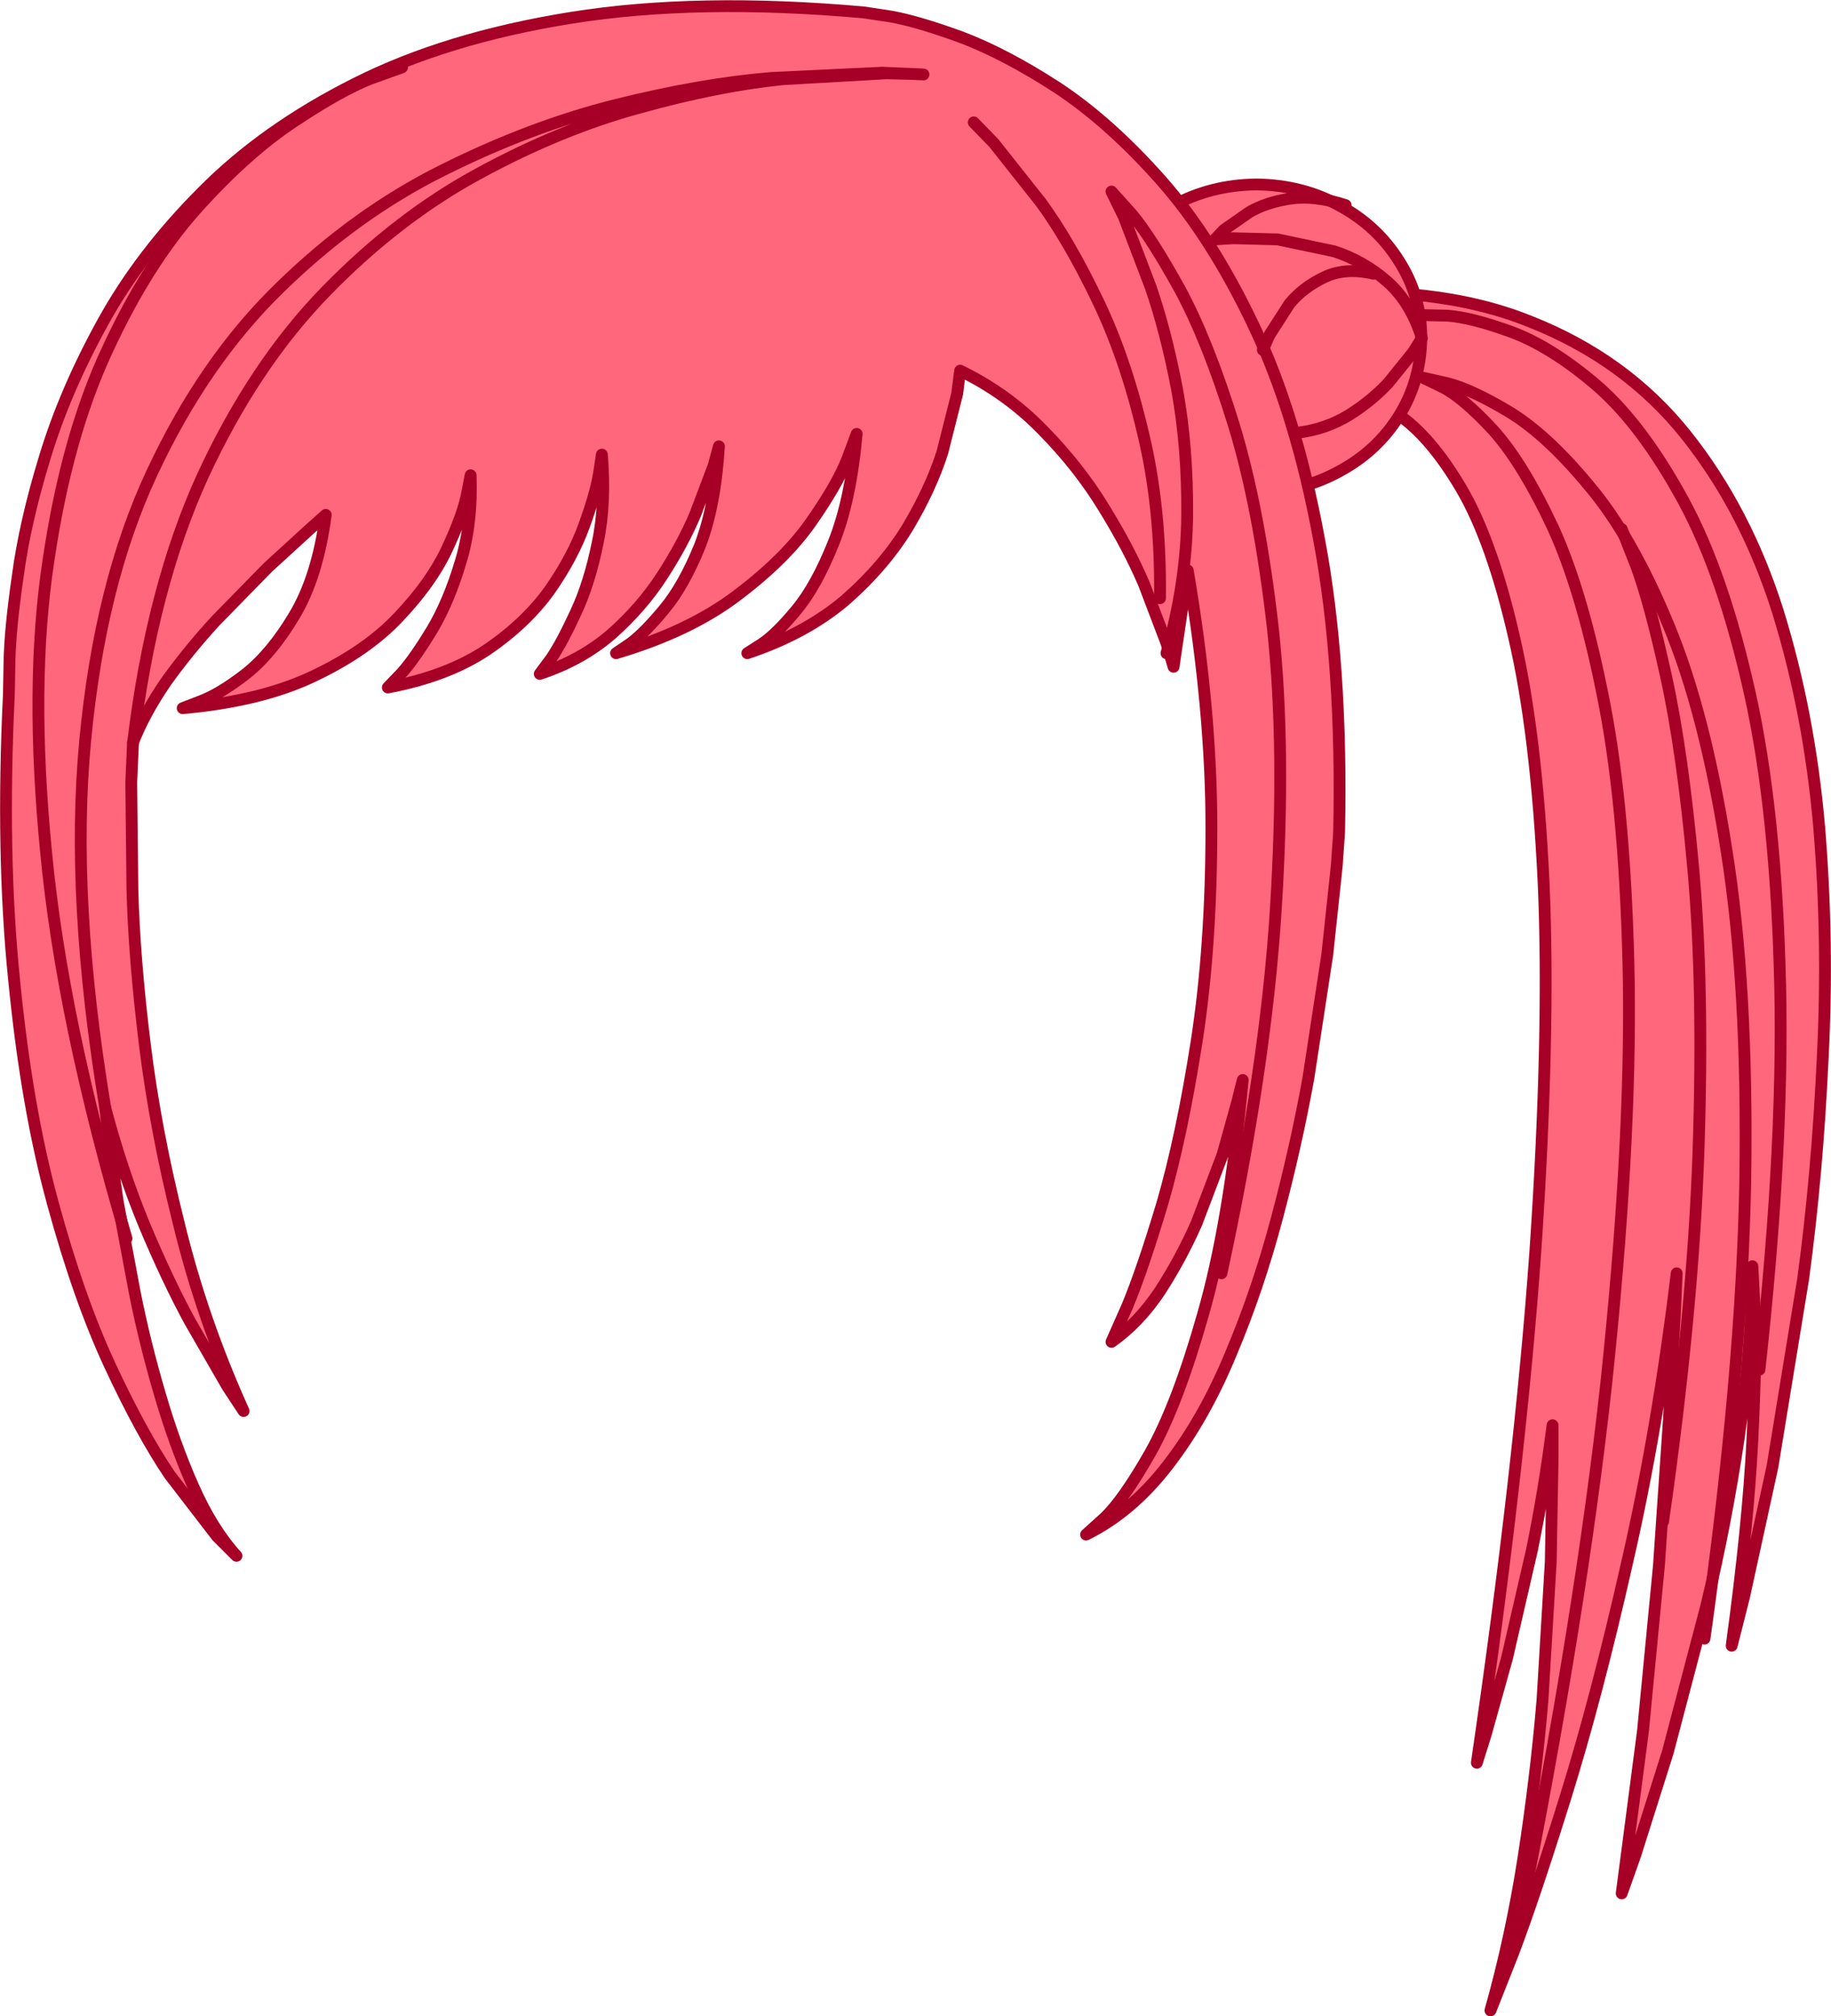
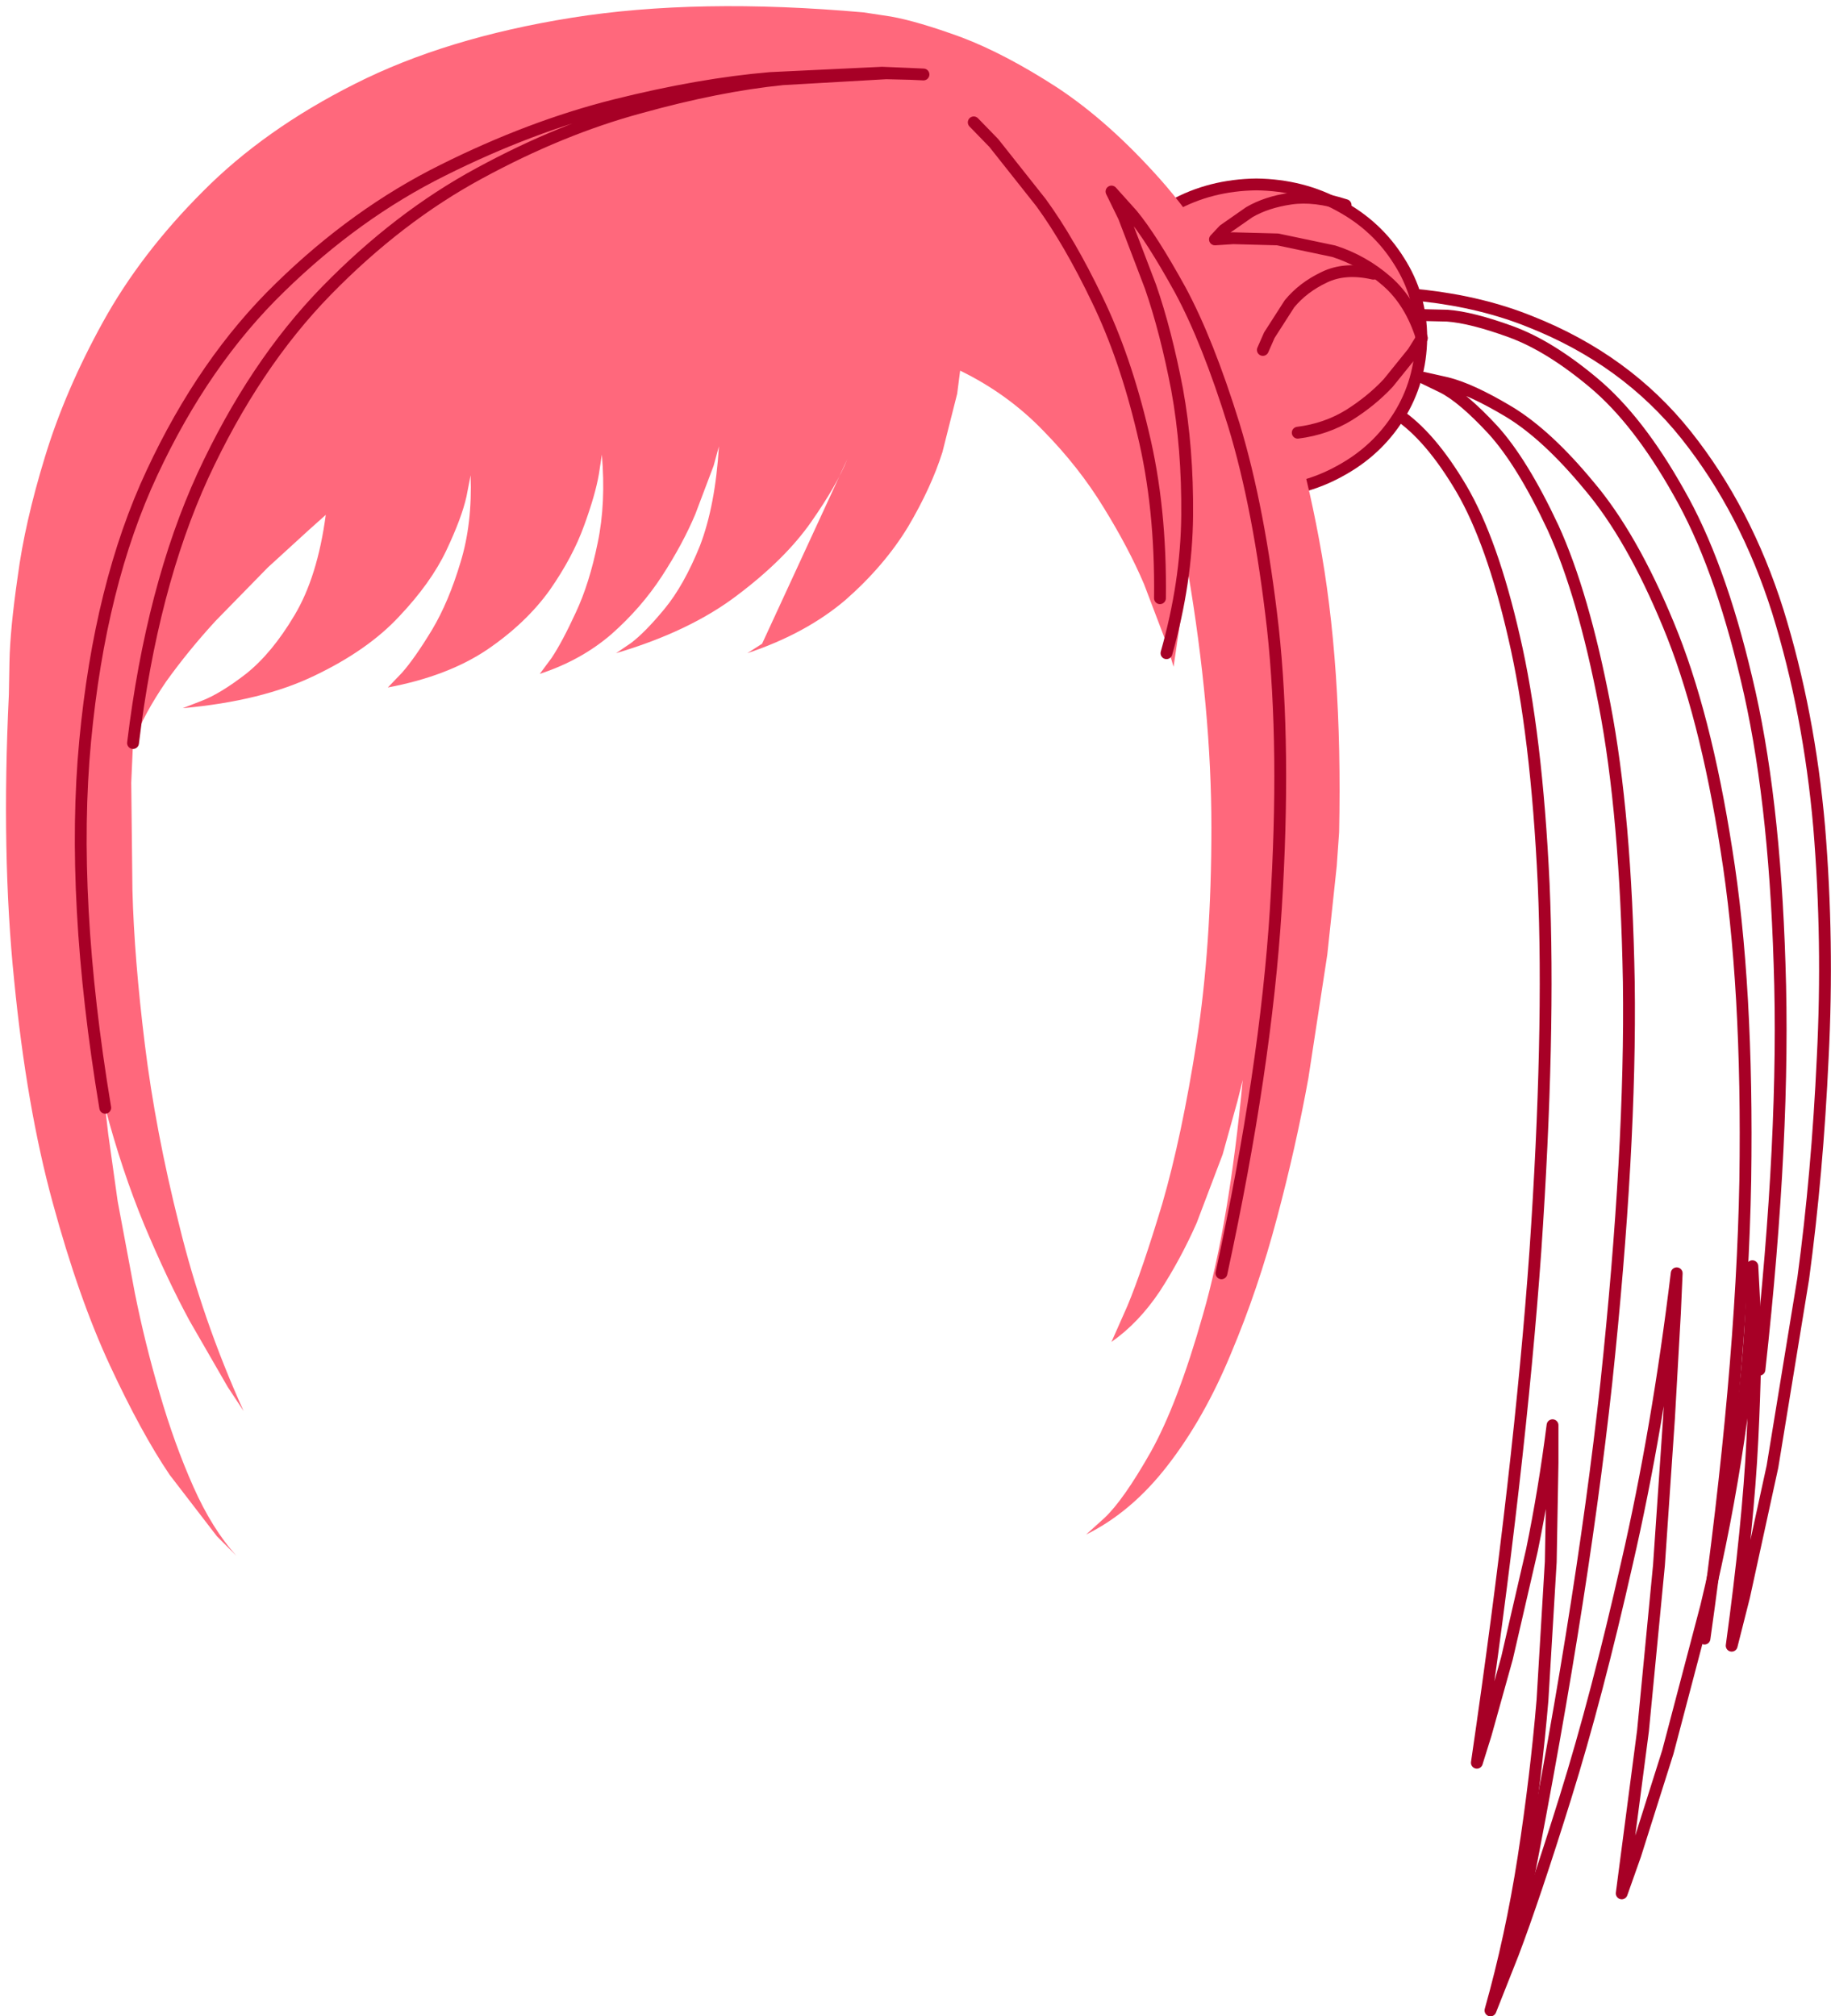
<svg xmlns="http://www.w3.org/2000/svg" height="170.55px" width="154.85px">
  <g transform="matrix(1.0, 0.0, 0.0, 1.0, 57.7, 85.25)">
-     <path d="M92.65 -33.55 Q95.3 -25.0 96.15 -15.3 96.95 -5.6 96.45 4.2 96.0 14.0 94.8 22.9 L92.2 38.8 89.8 49.8 88.75 53.95 Q90.15 43.7 90.5 36.55 90.85 29.4 90.7 25.65 L90.5 21.85 Q90.45 28.95 89.35 36.35 88.25 43.75 86.6 50.6 L83.35 62.95 80.6 71.65 79.45 74.9 81.25 61.15 82.6 47.15 83.45 34.7 83.95 25.85 84.1 22.45 Q82.5 35.65 79.9 46.95 77.35 58.25 74.7 66.75 72.05 75.25 70.25 80.0 L68.35 84.8 Q70.1 78.6 71.15 71.85 72.2 65.05 72.75 58.55 L73.45 46.85 73.6 38.5 73.6 35.3 Q72.9 40.8 71.85 45.9 L69.75 55.0 67.95 61.45 67.2 63.85 Q70.85 38.9 72.15 20.55 73.4 2.2 72.85 -10.5 72.25 -23.2 70.35 -31.35 68.5 -39.45 65.9 -43.9 63.25 -48.4 60.45 -50.25 57.65 -52.1 55.25 -52.3 L51.25 -52.05 49.7 -51.55 52.05 -60.3 Q63.65 -61.3 71.7 -58.05 79.8 -54.85 84.9 -48.45 89.95 -42.1 92.65 -33.55" fill="#ff687c" fill-rule="evenodd" stroke="none" />
    <path d="M92.65 -33.55 Q89.95 -42.1 84.9 -48.45 79.8 -54.85 71.7 -58.05 63.65 -61.3 52.05 -60.3 L49.7 -51.55 51.25 -52.05 55.25 -52.3 Q57.65 -52.1 60.45 -50.25 63.25 -48.4 65.9 -43.9 68.5 -39.45 70.35 -31.35 72.25 -23.2 72.85 -10.5 73.4 2.2 72.15 20.55 70.85 38.9 67.2 63.85 L67.95 61.45 69.75 55.0 71.85 45.9 Q72.9 40.8 73.6 35.3 L73.6 38.5 73.45 46.85 72.75 58.55 Q72.2 65.05 71.15 71.85 70.1 78.6 68.35 84.8 L70.25 80.0 Q72.05 75.25 74.7 66.75 77.35 58.25 79.9 46.95 82.5 35.65 84.1 22.45 L83.95 25.85 83.45 34.7 82.6 47.15 81.25 61.15 79.45 74.9 80.6 71.65 83.35 62.95 86.6 50.6 Q88.25 43.75 89.35 36.35 90.45 28.95 90.5 21.85 L90.7 25.65 Q90.85 29.4 90.5 36.55 90.15 43.7 88.75 53.95 L89.8 49.8 92.2 38.8 94.8 22.9 Q96.0 14.0 96.45 4.2 96.95 -5.6 96.15 -15.3 95.3 -25.0 92.65 -33.55 Z" fill="none" stroke="#a70026" stroke-linecap="round" stroke-linejoin="round" stroke-width="1.0" />
    <path d="M62.5 -56.65 Q62.45 -53.0 60.6 -50.05 58.75 -47.1 55.6 -45.4 52.45 -43.65 48.55 -43.6 44.65 -43.65 41.5 -45.4 38.35 -47.1 36.45 -50.05 34.6 -53.0 34.55 -56.65 34.6 -60.3 36.45 -63.2 38.3 -66.15 41.5 -67.85 44.65 -69.6 48.55 -69.65 52.45 -69.6 55.6 -67.85 58.75 -66.15 60.6 -63.2 62.5 -60.25 62.5 -56.65" fill="#ff687c" fill-rule="evenodd" stroke="none" />
    <path d="M62.5 -56.65 Q62.45 -53.0 60.6 -50.05 58.75 -47.1 55.6 -45.4 52.45 -43.65 48.55 -43.6 44.65 -43.65 41.5 -45.4 38.35 -47.1 36.45 -50.05 34.6 -53.0 34.55 -56.65 34.6 -60.3 36.45 -63.2 38.3 -66.15 41.5 -67.85 44.65 -69.6 48.55 -69.65 52.45 -69.6 55.6 -67.85 58.75 -66.15 60.6 -63.2 62.5 -60.25 62.5 -56.65 Z" fill="none" stroke="#a70026" stroke-linecap="round" stroke-linejoin="round" stroke-width="1.0" />
-     <path d="M23.5 -53.9 L23.25 -51.95 22.0 -47.0 Q21.05 -44.0 19.1 -40.7 17.1 -37.4 13.8 -34.5 10.45 -31.65 5.5 -30.0 L6.75 -30.8 Q7.95 -31.6 9.65 -33.65 11.35 -35.7 12.8 -39.35 14.25 -42.95 14.75 -48.55 L13.95 -46.4 Q13.1 -44.25 10.9 -41.1 8.7 -37.95 4.65 -34.9 0.65 -31.85 -5.6 -30.0 L-4.35 -30.85 Q-3.15 -31.75 -1.5 -33.75 0.15 -35.75 1.5 -39.1 2.8 -42.5 3.1 -47.5 L2.65 -45.85 1.1 -41.75 Q0.05 -39.25 -1.7 -36.55 -3.45 -33.85 -6.0 -31.6 -8.55 -29.4 -12.05 -28.25 L-11.05 -29.6 Q-10.15 -30.95 -9.0 -33.45 -7.85 -35.9 -7.15 -39.35 -6.45 -42.7 -6.8 -46.8 L-7.05 -45.15 Q-7.35 -43.4 -8.3 -40.8 -9.25 -38.15 -11.2 -35.35 -13.2 -32.55 -16.5 -30.3 -19.85 -28.05 -24.9 -27.1 L-23.7 -28.35 Q-22.6 -29.6 -21.15 -32.0 -19.75 -34.35 -18.75 -37.7 -17.75 -40.95 -17.9 -45.05 L-18.25 -43.25 Q-18.65 -41.45 -19.95 -38.7 -21.25 -35.95 -23.95 -33.1 -26.6 -30.25 -31.1 -28.1 -35.55 -25.95 -42.25 -25.35 L-40.7 -25.95 Q-39.1 -26.55 -36.9 -28.25 -34.7 -30.0 -32.8 -33.2 -30.85 -36.45 -30.15 -41.7 L-31.55 -40.45 -35.05 -37.25 -39.45 -32.75 Q-41.75 -30.25 -43.65 -27.6 -45.5 -24.9 -46.45 -22.45 L-46.6 -19.05 -46.5 -9.95 Q-46.35 -4.2 -45.45 3.1 -44.55 10.4 -42.55 18.35 -40.6 26.35 -37.1 34.1 L-38.45 32.05 -41.65 26.5 Q-43.55 23.0 -45.5 18.35 -47.4 13.75 -48.8 8.45 L-48.55 10.65 -47.75 16.35 -46.3 24.1 Q-45.45 28.35 -44.2 32.6 -42.95 36.9 -41.35 40.5 -39.75 44.1 -37.7 46.35 L-39.35 44.7 -43.35 39.5 Q-45.75 35.95 -48.4 30.25 -51.05 24.55 -53.25 16.45 -55.45 8.4 -56.5 -2.3 -57.6 -13.0 -56.95 -26.5 L-56.9 -29.25 Q-56.85 -32.0 -56.2 -36.5 -55.6 -41.05 -53.9 -46.6 -52.2 -52.2 -49.0 -58.0 -45.8 -63.8 -40.55 -69.05 -35.35 -74.3 -27.7 -78.15 -20.0 -82.05 -9.35 -83.75 1.3 -85.45 15.35 -84.2 L17.65 -83.85 Q19.9 -83.45 23.6 -82.1 27.3 -80.7 31.7 -77.85 36.1 -74.95 40.45 -70.05 44.8 -65.15 48.35 -57.65 51.9 -50.2 53.85 -39.65 55.85 -29.05 55.55 -14.85 L55.35 -12.0 54.55 -4.5 52.95 5.95 Q51.9 11.75 50.3 17.75 48.7 23.8 46.4 29.25 44.15 34.7 41.05 38.7 38.0 42.65 34.15 44.55 L35.7 43.15 Q37.3 41.65 39.6 37.6 41.9 33.5 44.05 25.9 46.25 18.25 47.4 6.1 L46.95 7.9 45.7 12.4 43.5 18.2 Q42.15 21.25 40.4 23.95 38.6 26.65 36.3 28.25 L37.65 25.2 Q38.9 22.2 40.6 16.55 42.25 10.85 43.5 2.85 44.75 -5.2 44.75 -15.25 44.75 -25.25 42.75 -37.0 L41.55 -28.85 40.95 -30.85 39.05 -35.85 Q37.75 -38.9 35.65 -42.3 33.55 -45.75 30.5 -48.85 27.5 -51.95 23.5 -53.9" fill="#ff687c" fill-rule="evenodd" stroke="none" />
-     <path d="M23.5 -53.9 L23.25 -51.95 22.0 -47.0 Q21.05 -44.0 19.1 -40.7 17.1 -37.4 13.8 -34.5 10.45 -31.65 5.5 -30.0 L6.75 -30.8 Q7.95 -31.6 9.65 -33.65 11.35 -35.7 12.8 -39.35 14.25 -42.95 14.75 -48.55 L13.95 -46.4 Q13.1 -44.25 10.9 -41.1 8.7 -37.95 4.65 -34.9 0.65 -31.85 -5.6 -30.0 L-4.35 -30.85 Q-3.15 -31.75 -1.5 -33.75 0.15 -35.75 1.5 -39.1 2.8 -42.5 3.1 -47.5 L2.65 -45.85 1.1 -41.75 Q0.05 -39.25 -1.7 -36.55 -3.45 -33.85 -6.0 -31.6 -8.55 -29.4 -12.05 -28.25 L-11.05 -29.6 Q-10.15 -30.95 -9.0 -33.45 -7.85 -35.9 -7.15 -39.35 -6.45 -42.7 -6.8 -46.8 L-7.05 -45.15 Q-7.35 -43.4 -8.3 -40.8 -9.25 -38.15 -11.2 -35.35 -13.2 -32.55 -16.5 -30.3 -19.85 -28.05 -24.9 -27.1 L-23.7 -28.35 Q-22.6 -29.6 -21.15 -32.0 -19.75 -34.35 -18.75 -37.7 -17.75 -40.95 -17.9 -45.05 L-18.25 -43.25 Q-18.65 -41.45 -19.95 -38.7 -21.25 -35.95 -23.95 -33.1 -26.6 -30.25 -31.1 -28.1 -35.55 -25.95 -42.25 -25.35 L-40.7 -25.95 Q-39.1 -26.55 -36.9 -28.25 -34.7 -30.0 -32.8 -33.2 -30.85 -36.45 -30.15 -41.7 L-31.55 -40.45 -35.05 -37.25 -39.45 -32.75 Q-41.75 -30.25 -43.65 -27.6 -45.5 -24.9 -46.45 -22.45 L-46.6 -19.05 -46.5 -9.95 Q-46.35 -4.2 -45.45 3.1 -44.55 10.4 -42.55 18.35 -40.6 26.35 -37.1 34.1 L-38.45 32.05 -41.65 26.5 Q-43.55 23.0 -45.5 18.35 -47.4 13.75 -48.8 8.45 L-48.55 10.65 -47.75 16.35 -46.3 24.1 Q-45.45 28.35 -44.2 32.6 -42.95 36.9 -41.35 40.5 -39.75 44.1 -37.7 46.35 L-39.35 44.7 -43.35 39.5 Q-45.75 35.95 -48.4 30.25 -51.05 24.55 -53.25 16.45 -55.45 8.4 -56.5 -2.3 -57.6 -13.0 -56.95 -26.5 L-56.9 -29.25 Q-56.85 -32.0 -56.2 -36.5 -55.6 -41.05 -53.9 -46.6 -52.2 -52.2 -49.0 -58.0 -45.8 -63.8 -40.55 -69.05 -35.35 -74.3 -27.7 -78.15 -20.0 -82.05 -9.35 -83.75 1.3 -85.45 15.35 -84.2 L17.65 -83.85 Q19.9 -83.45 23.6 -82.1 27.3 -80.7 31.7 -77.85 36.1 -74.95 40.45 -70.05 44.8 -65.15 48.35 -57.65 51.9 -50.2 53.85 -39.65 55.85 -29.05 55.55 -14.85 L55.35 -12.0 54.55 -4.5 52.95 5.95 Q51.9 11.75 50.3 17.75 48.7 23.8 46.4 29.25 44.15 34.7 41.05 38.7 38.0 42.65 34.15 44.55 L35.7 43.15 Q37.3 41.65 39.6 37.6 41.9 33.5 44.05 25.9 46.25 18.25 47.4 6.1 L46.95 7.9 45.7 12.4 43.5 18.2 Q42.15 21.25 40.4 23.95 38.6 26.65 36.3 28.25 L37.65 25.2 Q38.9 22.2 40.6 16.55 42.25 10.85 43.5 2.85 44.75 -5.2 44.75 -15.25 44.75 -25.25 42.75 -37.0 L41.55 -28.85 40.95 -30.85 39.05 -35.85 Q37.75 -38.9 35.65 -42.3 33.55 -45.75 30.5 -48.85 27.5 -51.95 23.5 -53.9 Z" fill="none" stroke="#a70026" stroke-linecap="round" stroke-linejoin="round" stroke-width="1.0" />
+     <path d="M23.5 -53.9 L23.25 -51.95 22.0 -47.0 Q21.05 -44.0 19.1 -40.7 17.1 -37.4 13.8 -34.5 10.45 -31.65 5.5 -30.0 L6.75 -30.8 L13.95 -46.4 Q13.1 -44.25 10.9 -41.1 8.7 -37.95 4.65 -34.9 0.65 -31.85 -5.6 -30.0 L-4.35 -30.85 Q-3.15 -31.75 -1.5 -33.75 0.15 -35.75 1.5 -39.1 2.8 -42.5 3.1 -47.5 L2.65 -45.85 1.1 -41.75 Q0.05 -39.25 -1.7 -36.55 -3.45 -33.85 -6.0 -31.6 -8.55 -29.4 -12.05 -28.25 L-11.05 -29.6 Q-10.15 -30.95 -9.0 -33.45 -7.85 -35.9 -7.15 -39.35 -6.45 -42.7 -6.8 -46.8 L-7.05 -45.15 Q-7.35 -43.4 -8.3 -40.8 -9.25 -38.15 -11.2 -35.35 -13.2 -32.55 -16.5 -30.3 -19.85 -28.05 -24.9 -27.1 L-23.7 -28.35 Q-22.6 -29.6 -21.15 -32.0 -19.75 -34.35 -18.75 -37.7 -17.75 -40.95 -17.9 -45.05 L-18.25 -43.25 Q-18.65 -41.45 -19.95 -38.7 -21.25 -35.95 -23.95 -33.1 -26.6 -30.25 -31.1 -28.1 -35.55 -25.95 -42.25 -25.35 L-40.7 -25.95 Q-39.1 -26.55 -36.9 -28.25 -34.7 -30.0 -32.8 -33.2 -30.85 -36.45 -30.15 -41.7 L-31.55 -40.45 -35.05 -37.25 -39.45 -32.75 Q-41.75 -30.25 -43.65 -27.6 -45.5 -24.9 -46.45 -22.45 L-46.6 -19.05 -46.5 -9.95 Q-46.35 -4.2 -45.45 3.1 -44.55 10.4 -42.55 18.35 -40.6 26.35 -37.1 34.1 L-38.45 32.05 -41.65 26.5 Q-43.55 23.0 -45.5 18.35 -47.4 13.75 -48.8 8.45 L-48.55 10.65 -47.75 16.35 -46.3 24.1 Q-45.45 28.35 -44.2 32.6 -42.95 36.9 -41.35 40.5 -39.75 44.1 -37.7 46.35 L-39.35 44.7 -43.35 39.5 Q-45.75 35.95 -48.4 30.25 -51.05 24.55 -53.25 16.45 -55.45 8.4 -56.5 -2.3 -57.6 -13.0 -56.95 -26.5 L-56.9 -29.25 Q-56.85 -32.0 -56.2 -36.5 -55.6 -41.05 -53.9 -46.6 -52.2 -52.2 -49.0 -58.0 -45.8 -63.8 -40.55 -69.05 -35.35 -74.3 -27.7 -78.15 -20.0 -82.05 -9.35 -83.75 1.3 -85.45 15.35 -84.2 L17.65 -83.85 Q19.9 -83.45 23.6 -82.1 27.3 -80.7 31.7 -77.85 36.1 -74.95 40.45 -70.05 44.8 -65.15 48.35 -57.65 51.9 -50.2 53.85 -39.65 55.85 -29.05 55.55 -14.85 L55.35 -12.0 54.55 -4.5 52.95 5.95 Q51.9 11.75 50.3 17.75 48.7 23.8 46.4 29.25 44.15 34.7 41.05 38.7 38.0 42.65 34.15 44.55 L35.7 43.15 Q37.3 41.65 39.6 37.6 41.9 33.5 44.05 25.9 46.25 18.25 47.4 6.1 L46.95 7.9 45.7 12.4 43.5 18.2 Q42.15 21.25 40.4 23.95 38.6 26.65 36.3 28.25 L37.65 25.2 Q38.9 22.2 40.6 16.55 42.25 10.85 43.5 2.85 44.75 -5.2 44.75 -15.25 44.75 -25.25 42.75 -37.0 L41.55 -28.85 40.95 -30.85 39.05 -35.85 Q37.75 -38.9 35.65 -42.3 33.55 -45.75 30.5 -48.85 27.5 -51.95 23.5 -53.9" fill="#ff687c" fill-rule="evenodd" stroke="none" />
    <path d="M70.7 77.85 Q76.0 51.45 78.15 31.7 80.25 11.9 80.05 -2.2 79.8 -16.3 78.0 -25.65 76.2 -35.0 73.65 -40.6 71.05 -46.15 68.55 -48.9 66.0 -51.65 64.3 -52.5 L62.65 -53.3 64.65 -52.85 Q66.7 -52.35 69.95 -50.4 73.15 -48.45 76.7 -44.15 80.3 -39.9 83.4 -32.4 86.5 -24.95 88.3 -13.4 90.15 -1.9 89.9 14.6 89.6 31.05 86.45 53.35" fill="none" stroke="#a70026" stroke-linecap="round" stroke-linejoin="round" stroke-width="1.0" />
    <path d="M62.55 -58.6 L64.7 -58.55 Q66.75 -58.4 70.05 -57.2 73.35 -56.0 77.1 -52.85 80.85 -49.7 84.25 -43.65 87.7 -37.65 90.0 -27.85 92.35 -18.1 92.8 -3.7 93.3 10.7 91.1 30.6" fill="none" stroke="#a70026" stroke-linecap="round" stroke-linejoin="round" stroke-width="1.0" />
-     <path d="M79.45 -40.5 L80.65 -37.45 Q81.8 -34.4 83.2 -28.05 84.6 -21.7 85.5 -11.8 86.4 -1.85 85.95 11.9 85.5 25.65 82.95 43.45" fill="none" stroke="#a70026" stroke-linecap="round" stroke-linejoin="round" stroke-width="1.0" />
    <path d="M52.05 -48.65 Q54.45 -48.95 56.4 -50.15 58.3 -51.35 59.7 -52.85 L61.8 -55.45 62.55 -56.65 Q61.6 -59.7 59.6 -61.45 57.6 -63.2 55.1 -64.0 L50.35 -65.0 46.6 -65.1 45.05 -65.0 45.8 -65.8 47.95 -67.3 Q49.4 -68.15 51.45 -68.45 53.5 -68.75 56.1 -67.9" fill="none" stroke="#a70026" stroke-linecap="round" stroke-linejoin="round" stroke-width="1.0" />
    <path d="M49.1 -55.65 L49.65 -56.9 51.35 -59.55 Q52.5 -60.95 54.3 -61.8 56.05 -62.65 58.45 -62.1" fill="none" stroke="#a70026" stroke-linecap="round" stroke-linejoin="round" stroke-width="1.0" />
    <path d="M40.95 -30.0 Q42.65 -36.0 42.7 -41.65 42.75 -47.35 41.85 -52.3 40.9 -57.25 39.6 -61.0 L37.35 -66.9 36.3 -69.05 38.05 -67.1 Q39.7 -65.1 42.1 -60.75 44.45 -56.4 46.65 -49.3 48.8 -42.25 49.95 -32.1 51.05 -21.95 50.2 -8.4 49.35 5.15 45.6 22.45" fill="none" stroke="#a70026" stroke-linecap="round" stroke-linejoin="round" stroke-width="1.0" />
    <path d="M-46.45 -22.4 Q-44.85 -35.6 -40.55 -45.0 -36.2 -54.4 -30.1 -60.65 -24.0 -66.9 -17.15 -70.6 -10.25 -74.35 -3.6 -76.15 3.05 -78.0 8.5 -78.55 L17.25 -79.05 19.3 -79.0 16.9 -79.1 7.45 -78.65 Q1.5 -78.15 -5.7 -76.35 -12.85 -74.55 -20.25 -70.85 -27.6 -67.2 -34.0 -60.95 -40.45 -54.7 -44.85 -45.25 -49.25 -35.85 -50.5 -22.55 -51.75 -9.3 -48.8 8.45 M20.4 -78.95 L19.3 -79.0" fill="none" stroke="#a70026" stroke-linecap="round" stroke-linejoin="round" stroke-width="1.0" />
-     <path d="M-23.7 -79.55 L-26.35 -78.6 Q-28.9 -77.6 -32.8 -75.0 -36.75 -72.4 -40.95 -67.75 -45.2 -63.05 -48.6 -55.7 -52.05 -48.35 -53.6 -37.85 -55.2 -27.35 -53.8 -13.15 -52.45 1.05 -47.0 19.5" fill="none" stroke="#a70026" stroke-linecap="round" stroke-linejoin="round" stroke-width="1.0" />
    <path d="M24.65 -74.9 L26.35 -73.15 30.35 -68.1 Q32.75 -64.8 35.1 -59.9 37.45 -55.05 38.95 -48.7 40.5 -42.35 40.4 -34.65" fill="none" stroke="#a70026" stroke-linecap="round" stroke-linejoin="round" stroke-width="1.0" />
  </g>
</svg>